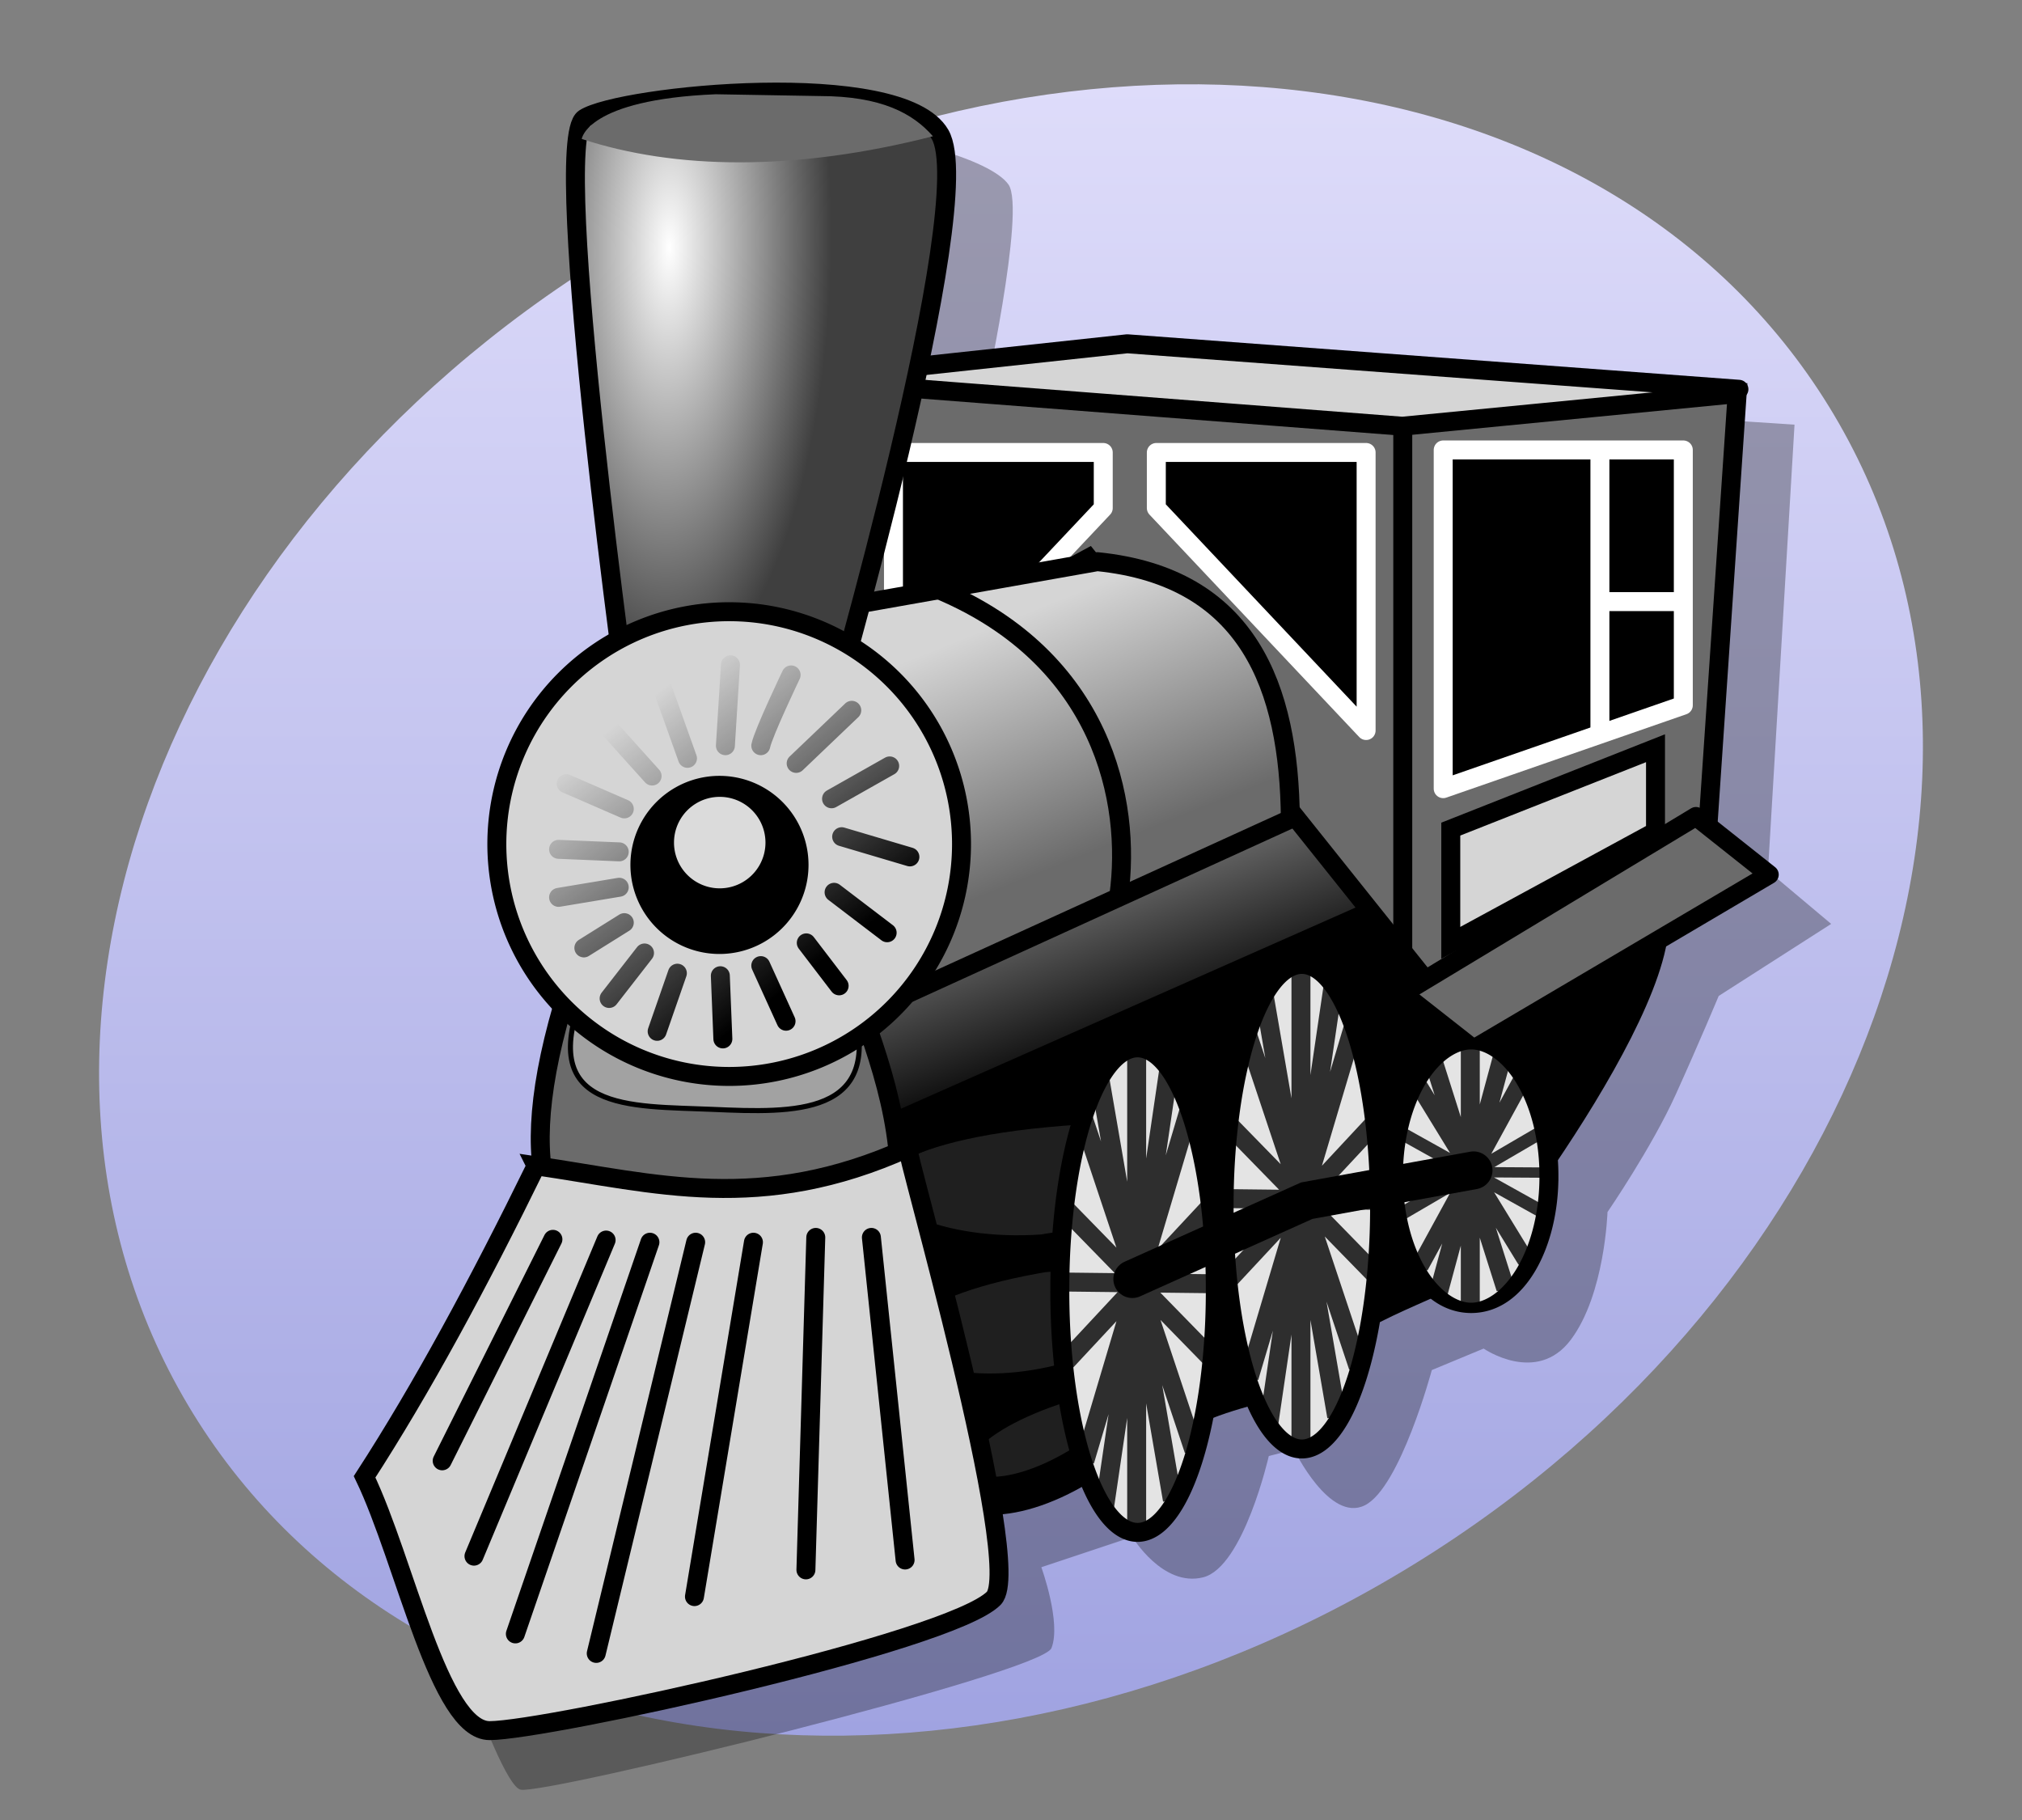
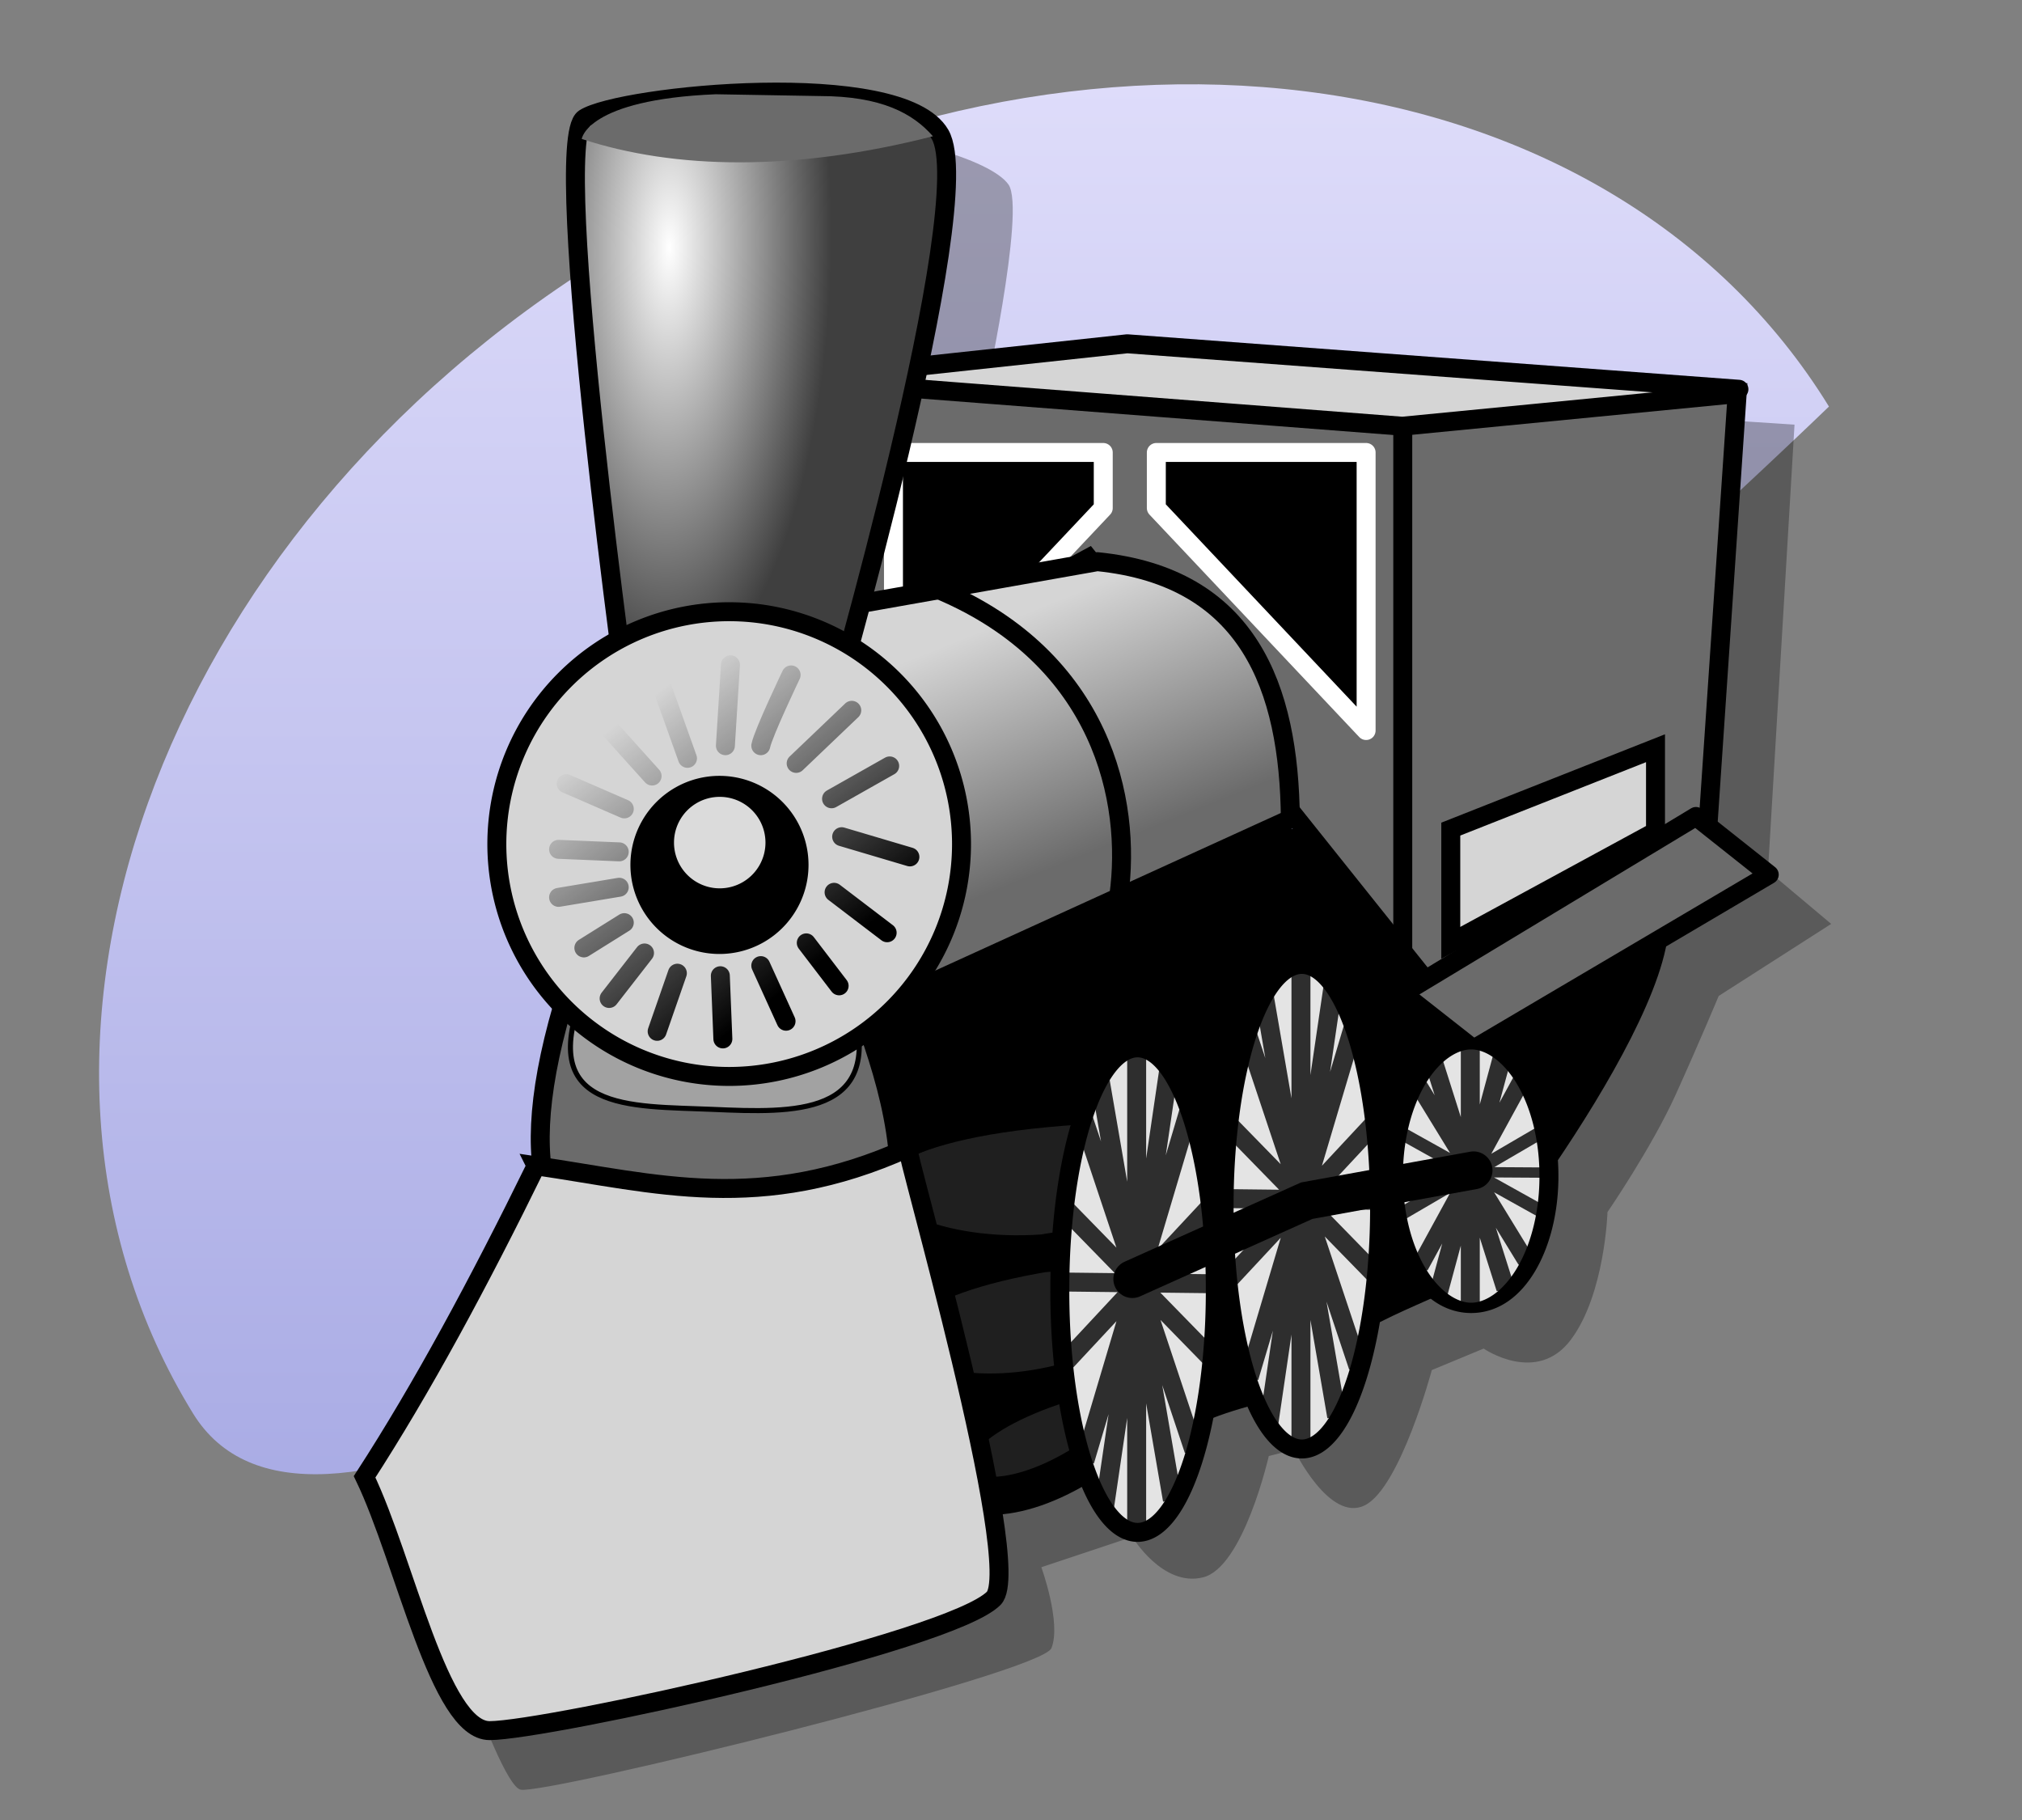
<svg xmlns="http://www.w3.org/2000/svg" xmlns:xlink="http://www.w3.org/1999/xlink" version="1.0" width="400" height="360">
  <rect width="100%" height="100%" fill="#808080" stroke="none" />
  <defs>
    <linearGradient id="e">
      <stop style="stop-color:black;stop-opacity:1" offset="0" />
      <stop style="stop-color:white;stop-opacity:1" offset="1" />
    </linearGradient>
    <linearGradient id="d">
      <stop style="stop-color:#6b6b6b;stop-opacity:1" offset="0" />
      <stop style="stop-color:#d5d5d5;stop-opacity:1" offset="1" />
    </linearGradient>
    <linearGradient id="c">
      <stop style="stop-color:white;stop-opacity:1" offset="0" />
      <stop style="stop-color:#3f3f3f;stop-opacity:1" offset="1" />
    </linearGradient>
    <linearGradient id="b">
      <stop style="stop-color:black;stop-opacity:1" offset="0" />
      <stop style="stop-color:black;stop-opacity:0" offset="1" />
    </linearGradient>
    <linearGradient id="a">
      <stop style="stop-color:#a0a3e1;stop-opacity:1" offset="0" />
      <stop style="stop-color:#dedcfa;stop-opacity:1" offset="1" />
    </linearGradient>
    <linearGradient x1="92.604" y1="304.51" x2="263.83" y2="26.29" id="f" xlink:href="#a" gradientUnits="userSpaceOnUse" />
    <linearGradient x1="162.625" y1="190" x2="124.875" y2="141" id="k" xlink:href="#b" gradientUnits="userSpaceOnUse" />
    <linearGradient x1="210.257" y1="170.849" x2="192.087" y2="125.594" id="i" xlink:href="#d" gradientUnits="userSpaceOnUse" />
    <linearGradient x1="230.125" y1="206.5" x2="201.875" y2="128.5" id="g" xlink:href="#e" gradientUnits="userSpaceOnUse" />
    <radialGradient cx="126.967" cy="60.548" r="38.594" fx="126.967" fy="60.548" id="j" xlink:href="#c" gradientUnits="userSpaceOnUse" gradientTransform="matrix(.829 .011 -.03 2.224 28.988 -87.075)" />
  </defs>
-   <path d="M374 169c0 83.947-85.066 152-190 152S-6 252.947-6 169 79.066 17 184 17s190 68.053 190 152z" transform="rotate(-31.609 211.43 146.237)" style="opacity:1;fill:url(#f);fill-opacity:1;stroke:none;stroke-width:3.125;stroke-linecap:butt;stroke-linejoin:round;stroke-miterlimit:4;stroke-dasharray:none;stroke-dashoffset:0;stroke-opacity:1" />
+   <path d="M374 169S-6 252.947-6 169 79.066 17 184 17s190 68.053 190 152z" transform="rotate(-31.609 211.43 146.237)" style="opacity:1;fill:url(#f);fill-opacity:1;stroke:none;stroke-width:3.125;stroke-linecap:butt;stroke-linejoin:round;stroke-miterlimit:4;stroke-dasharray:none;stroke-dashoffset:0;stroke-opacity:1" />
  <path d="M82 301s16 52 21 53 103-23 105-28-2-16-2-16l18-6s6 10 14 8 13-24 13-24l5-1.25s7 14.5 14 11S283.25 271 283.25 271l10.25-4.25S304 274 310.75 265s7.25-25.25 7.25-25.25 8.75-12.75 13.5-23.25S340 197 340 197l22.25-14.25-12.5-10.5L355 84l-122-8-38.5 4s8.5-38.5 5-43.5S177 26 160 26s-35.5 3-37.5 6.5 8 102.5 8 102.5-22 13-23.5 32.5 12.25 42.25 12.25 42.25l-4.5 29L82 301z" style="opacity:.3;fill:#000;fill-opacity:1;fill-rule:evenodd;stroke:none;stroke-width:1px;stroke-linecap:butt;stroke-linejoin:miter;stroke-opacity:1" />
  <path style="opacity:1;fill:#000;fill-opacity:1;stroke:none;stroke-width:3.75;stroke-linecap:round;stroke-linejoin:round;stroke-miterlimit:4;stroke-dasharray:none;stroke-opacity:1" d="M154 164h152v77H154z" />
-   <path d="m170 225 113-50-33-37-108 57" style="fill:url(#g);fill-opacity:1;fill-rule:evenodd;stroke:#000;stroke-width:3.75;stroke-linecap:butt;stroke-linejoin:miter;stroke-miterlimit:4;stroke-dasharray:none;stroke-opacity:1" />
  <path d="m158 75 65-7 121 9-68 58" style="fill:#d5d5d5;fill-opacity:1;fill-rule:evenodd;stroke:#000;stroke-width:3.75;stroke-linecap:butt;stroke-linejoin:round;stroke-miterlimit:4;stroke-dasharray:none;stroke-opacity:1" />
  <path d="m337.29 171.91 6.364-94.046-66.23 6.444-113.204-8.736-14.844 70.528 65.938-35.709 66.114 82.732" style="fill:#6b6b6b;fill-opacity:1;fill-rule:evenodd;stroke:#000;stroke-width:3.75;stroke-linecap:butt;stroke-linejoin:miter;stroke-miterlimit:4;stroke-dasharray:none;stroke-opacity:1" />
  <use transform="matrix(-1 0 0 1 447 0)" width="400" height="360" xlink:href="#h" />
  <path d="M219.5 286c-31.332 23.834-50.04-1.396-5.5-13.5-39.547 12.454-66.046-18.318 2.5-26-43.763 9.173-77.645-24.088.5-28" style="fill:#1f1f1f;fill-opacity:1;fill-rule:evenodd;stroke:#000;stroke-width:7.5;stroke-linecap:butt;stroke-linejoin:miter;stroke-miterlimit:4;stroke-dasharray:none;stroke-opacity:1" />
  <path d="M113.5 192c-6.618 19.828-7.881 33.457-5.55 42.924L178 236.5c.397-17.87-6.063-31.741-11-46.5" style="fill:#6b6b6b;fill-opacity:1;fill-rule:evenodd;stroke:#000;stroke-width:3.75;stroke-linecap:butt;stroke-linejoin:miter;stroke-miterlimit:4;stroke-dasharray:none;stroke-opacity:1" />
  <path d="M106.066 230.6c-11.314 23.097-22.627 44.069-33.941 61.518 8.024 16.697 14.765 50.237 24.749 50.204 11.27-.037 91.032-17.448 99.702-26.163 6.349-6.382-18.002-90.127-16.97-89.095-29.129 13.137-49.937 6.973-73.54 3.535z" style="fill:#d5d5d5;fill-opacity:1;fill-rule:evenodd;stroke:#000;stroke-width:3.75;stroke-linecap:butt;stroke-linejoin:miter;stroke-miterlimit:4;stroke-dasharray:none;stroke-opacity:1" />
-   <path d="m172.381 244.762 6.667 63.81m-17.667-63.81-1.952 65.762m-10.381-64.81L137.38 315.81m.238-70.096-19.667 81.334m10.62-81.334-26.62 77.476m17.953-77.904L93.762 307.81m15.619-62.667-21.905 43.81" style="fill:none;fill-opacity:.75;fill-rule:evenodd;stroke:#000;stroke-width:3.75;stroke-linecap:round;stroke-linejoin:miter;stroke-miterlimit:4;stroke-opacity:1" />
  <path d="M115.758 195.466c-10.347 24.645 8.977 23.25 25.23 23.97 16.251.719 33.6 1.27 27.881-20.014" style="fill:#a2a2a2;fill-opacity:1;fill-rule:evenodd;stroke:#000;stroke-width:1px;stroke-linecap:butt;stroke-linejoin:miter;stroke-opacity:1" />
  <path d="m166.877 202.315 88.389-40.305c-.239-26.053-8.26-47.889-38.184-50.912l-79.903 14.143" style="fill:url(#i);fill-opacity:1;fill-rule:evenodd;stroke:#000;stroke-width:3.75;stroke-linecap:butt;stroke-linejoin:round;stroke-miterlimit:4;stroke-dasharray:none;stroke-opacity:1" />
  <path d="M185.97 116.755c32.003 13.57 37.974 41.616 35.354 60.458" style="fill:none;fill-opacity:.75;fill-rule:evenodd;stroke:#000;stroke-width:3.75;stroke-linecap:butt;stroke-linejoin:round;stroke-miterlimit:4;stroke-dasharray:none;stroke-opacity:1" />
  <path d="M124.804 144.332s-16.263-116.319-9.192-120.915c7.071-4.596 62.579-10.253 70.357 3.182 7.778 13.435-21.92 115.612-21.92 115.612" style="fill:url(#j);fill-opacity:1;fill-rule:evenodd;stroke:#000;stroke-width:3.75;stroke-linecap:butt;stroke-linejoin:miter;stroke-miterlimit:4;stroke-dasharray:none;stroke-opacity:1" />
  <path d="M187.383 169.788a45.962 45.962 0 1 1-91.924 0 45.962 45.962 0 1 1 91.924 0z" transform="translate(2.828 -2.828)" style="opacity:1;fill:#d5d5d5;fill-opacity:1;stroke:#000;stroke-width:3.75;stroke-linecap:round;stroke-miterlimit:4;stroke-dasharray:none;stroke-opacity:1" />
  <path d="M151.429 166.667a9.048 9.048 0 1 1-18.096 0 9.048 9.048 0 1 1 18.096 0z" transform="matrix(1.947 0 0 1.947 -134.887 -153.418)" style="opacity:1;fill:#000;fill-opacity:1;stroke:none;stroke-width:1.926;stroke-linecap:round;stroke-miterlimit:4;stroke-dasharray:none;stroke-opacity:1" />
  <path d="M151.429 166.667a9.048 9.048 0 1 1-18.096 0 9.048 9.048 0 1 1 18.096 0z" style="opacity:1;fill:#dbdbdb;fill-opacity:1;stroke:none;stroke-width:3.75;stroke-linecap:round;stroke-miterlimit:4;stroke-dasharray:none;stroke-opacity:1" />
  <path d="m159.5 186.5 6.5 8.5m-1-18.5 10.5 8m-9-19 13.5 4M164.5 158l11.5-6.5M150.5 191l5 11m-13-9 .5 12.5m-9-13-4 11.5m-2.5-15.5-7 9m37-46.5 11-10.5m-18 7c.5-2.5 6-14 6-14m-13 14 1-16M136 150l-5-14m-2 17.5-9-10m3.5 16.5-11.5-5m10.5 13.5-12-.5m12 7.5-12 2m13 5-8 5" style="fill:none;fill-opacity:.75;fill-rule:evenodd;stroke:url(#k);stroke-width:3.75;stroke-linecap:round;stroke-linejoin:miter;stroke-miterlimit:4;stroke-opacity:1" />
  <path d="M141.598 18.644c-25.554 1.06-26.516 8.839-26.516 8.839 18.41 6.062 42.156 6.46 69.473-.53-3.932-4.495-10.148-7.955-22.45-7.955" style="fill:#6b6b6b;fill-opacity:1;fill-rule:evenodd;stroke:none;stroke-width:1px;stroke-linecap:butt;stroke-linejoin:miter;stroke-opacity:1" />
  <path d="M227.5 291.5c5-15 31.5-12.5 34-20.5s25-14.5 29-18 50-63.5 37.5-77.5-41 50-41 50l-66 32" style="fill:#000;fill-opacity:1;fill-rule:evenodd;stroke:none;stroke-width:1px;stroke-linecap:butt;stroke-linejoin:miter;stroke-opacity:1" />
  <g id="l">
    <path d="M240.416 254.995a15.38 47.73 0 1 1-30.759 0 15.38 47.73 0 1 1 30.76 0z" style="opacity:1;fill:#e4e4e4;fill-opacity:1;stroke:#000;stroke-width:3.75;stroke-linecap:round;stroke-miterlimit:4;stroke-dasharray:none;stroke-opacity:1" />
    <g style="opacity:.8">
      <path d="M224.86 206.911v95.106M209.657 253.58l30.76.354M235.113 219.993l-20.506 68.943M214.253 221.054l21.92 65.76M231.224 211.508l-12.728 86.62M217.435 212.568l14.496 84.146M239.356 238.731l-28.992 31.113M210.718 239.085l28.991 29.698" style="fill:none;fill-opacity:.75;fill-rule:evenodd;stroke:#000;stroke-width:3.75;stroke-linecap:butt;stroke-linejoin:miter;stroke-miterlimit:4;stroke-dasharray:none;stroke-opacity:1" />
    </g>
  </g>
  <path d="m277.5 196.5 14 11L350 173l-14.5-11.5-58 35z" style="fill:#6b6b6b;fill-opacity:1;fill-rule:evenodd;stroke:#000;stroke-width:3.75;stroke-linecap:butt;stroke-linejoin:round;stroke-miterlimit:4;stroke-dasharray:none;stroke-opacity:1" />
  <use transform="translate(32.5 -16.5)" width="400" height="360" xlink:href="#l" />
  <use transform="matrix(1 0 0 .544 66 93.808)" width="400" height="360" xlink:href="#l" />
  <path d="m224 253 34.5-15.5 33-6" style="fill:none;fill-opacity:.75;fill-rule:evenodd;stroke:#000;stroke-width:7.5;stroke-linecap:round;stroke-linejoin:miter;stroke-miterlimit:4;stroke-dasharray:none;stroke-opacity:1" />
  <path d="M287 186.5V164l40.5-16v16.5l-40.5 22z" style="fill:#d5d5d5;fill-opacity:1;fill-rule:evenodd;stroke:#000;stroke-width:3.75;stroke-linecap:butt;stroke-linejoin:miter;stroke-miterlimit:4;stroke-dasharray:none;stroke-opacity:1" />
-   <path d="M285.5 156V89H333v50.5L285.5 156z" style="fill:#000;fill-opacity:1;fill-rule:evenodd;stroke:#fff;stroke-width:3.75;stroke-linecap:butt;stroke-linejoin:round;stroke-miterlimit:4;stroke-dasharray:none;stroke-opacity:1" />
-   <path d="M316.5 90v54M316.5 119H333" style="fill:none;fill-opacity:.75;fill-rule:evenodd;stroke:#fff;stroke-width:3.75;stroke-linecap:butt;stroke-linejoin:miter;stroke-miterlimit:4;stroke-dasharray:none;stroke-opacity:1" />
  <path d="M270.25 144.5v-55h-41.5v11l41.5 44z" style="fill:#000;fill-opacity:1;fill-rule:evenodd;stroke:#fff;stroke-width:3.75;stroke-linecap:butt;stroke-linejoin:round;stroke-miterlimit:4;stroke-dasharray:none;stroke-opacity:1" id="h" />
  <path d="M277.5 83.3v114.9" style="fill:none;fill-opacity:.75;fill-rule:evenodd;stroke:#000;stroke-width:3.75;stroke-linecap:butt;stroke-linejoin:miter;stroke-miterlimit:4;stroke-dasharray:none;stroke-opacity:1" />
</svg>